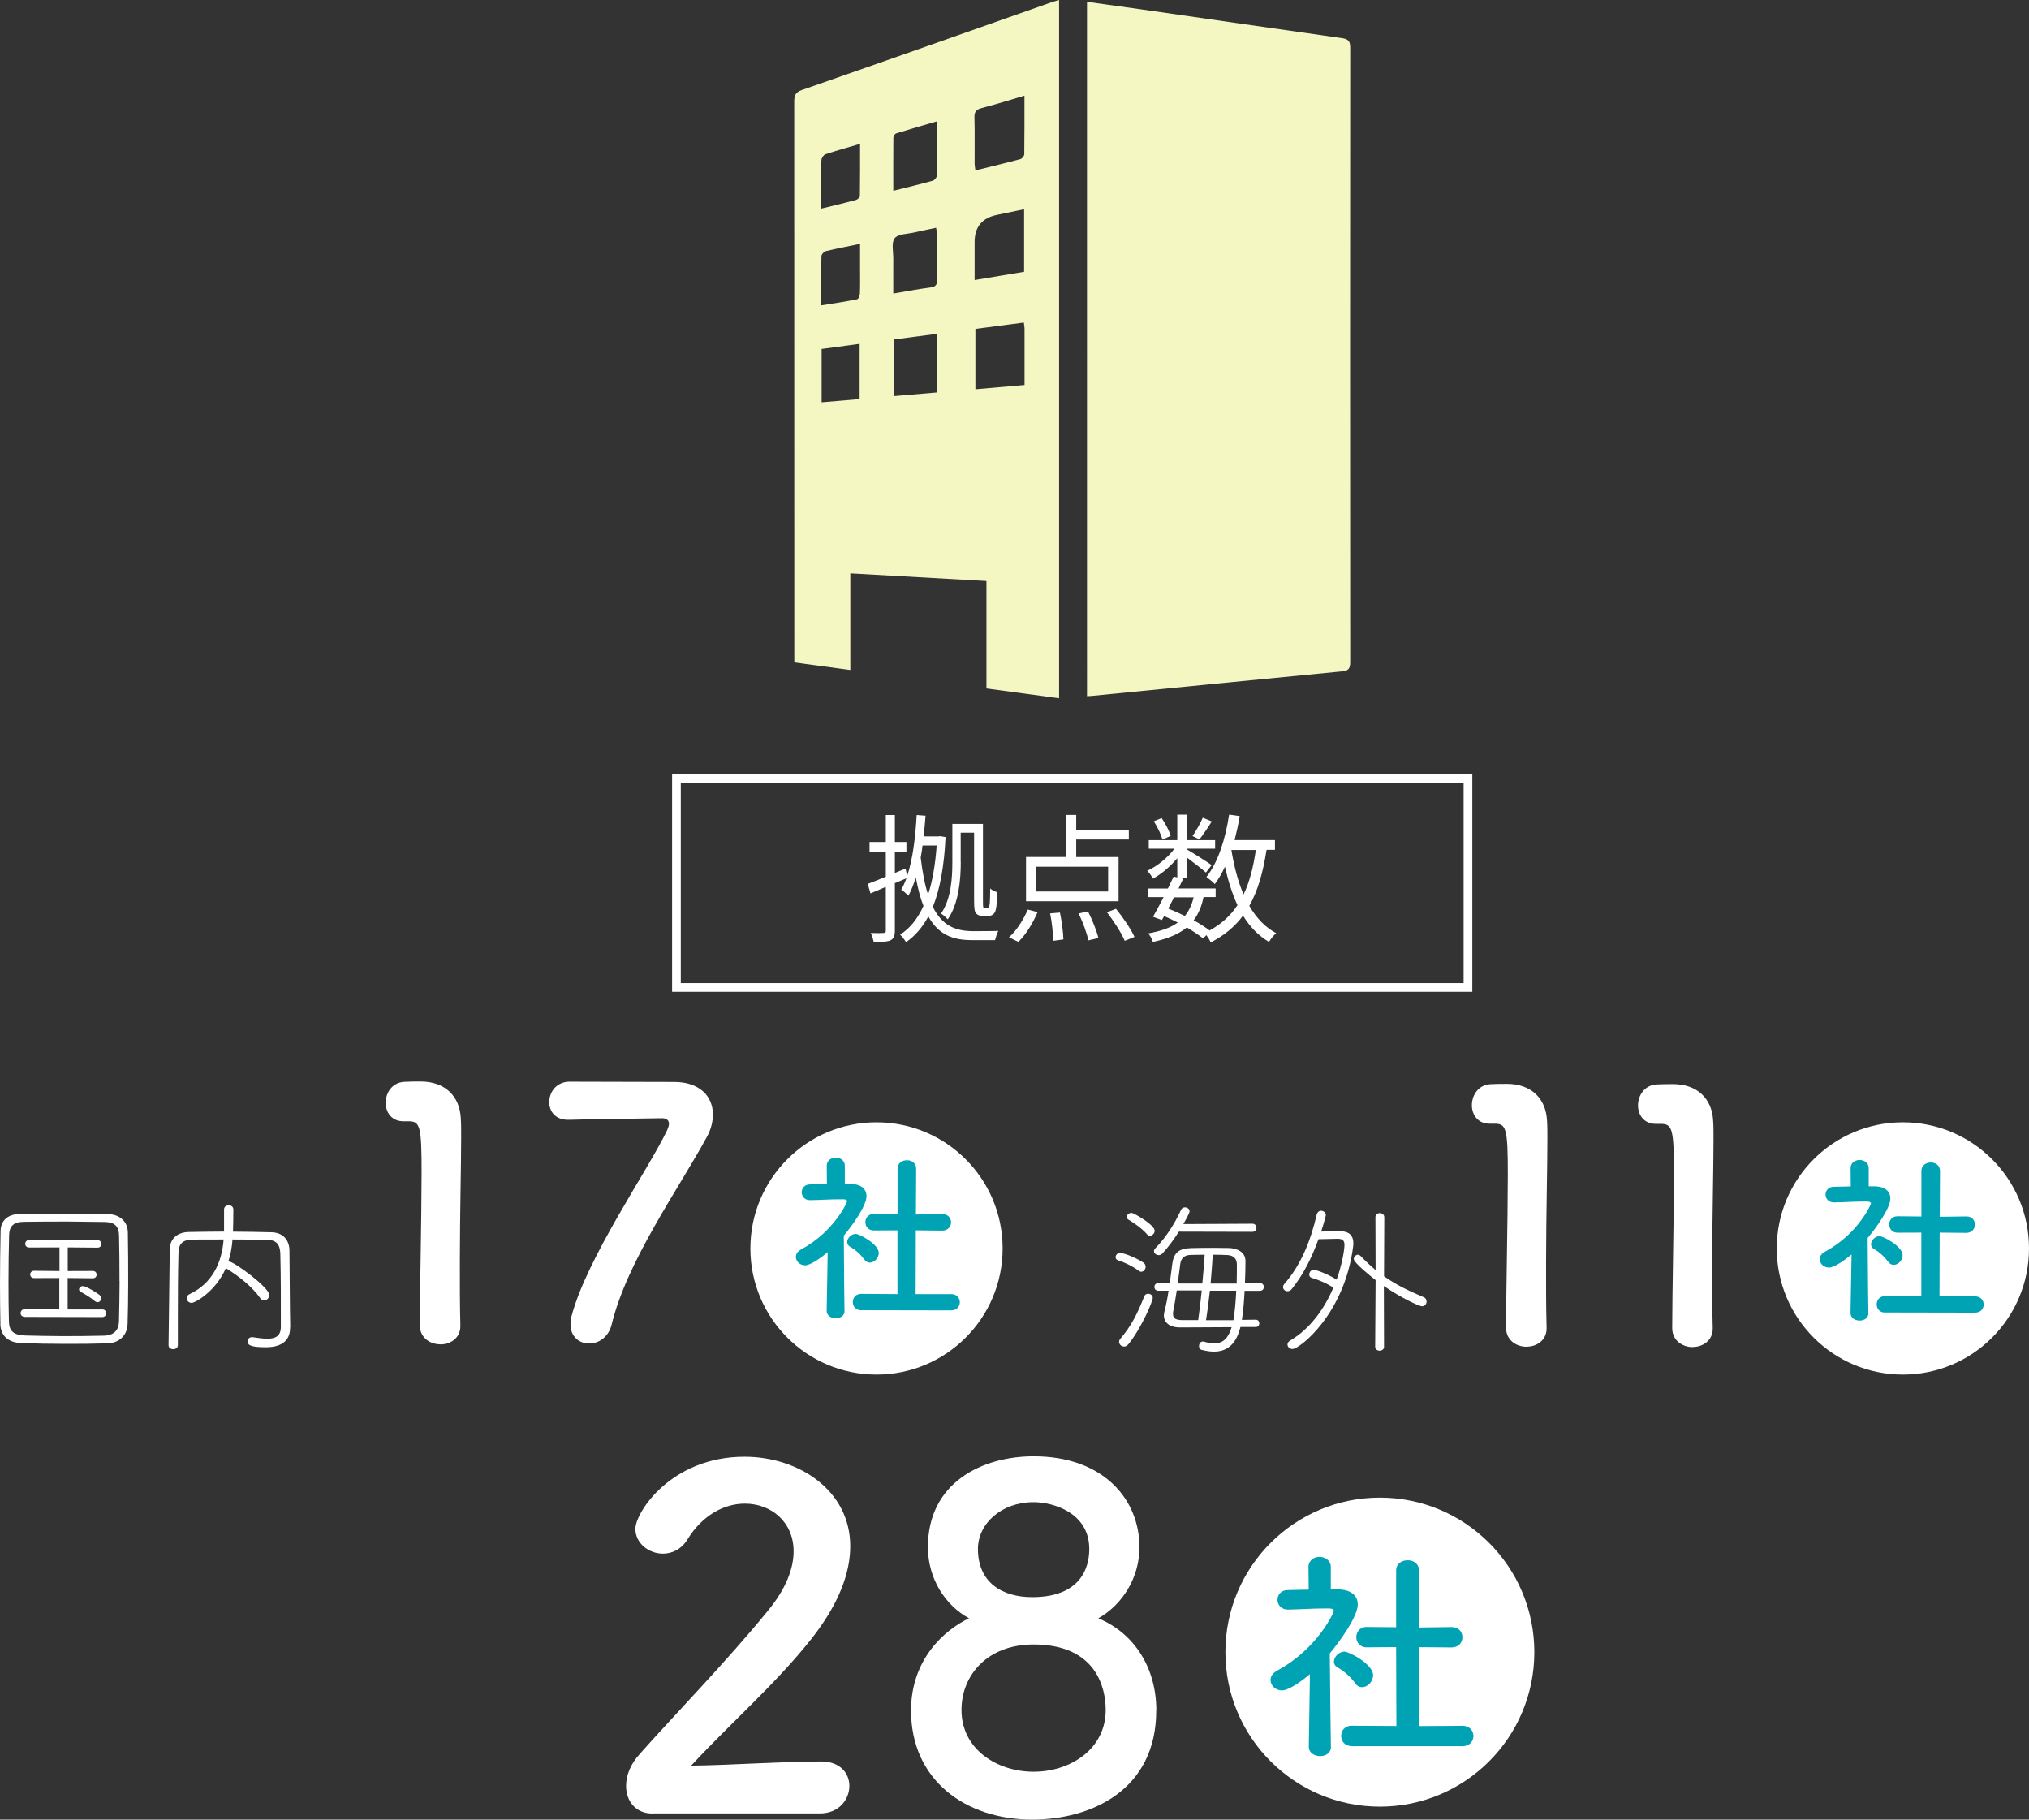
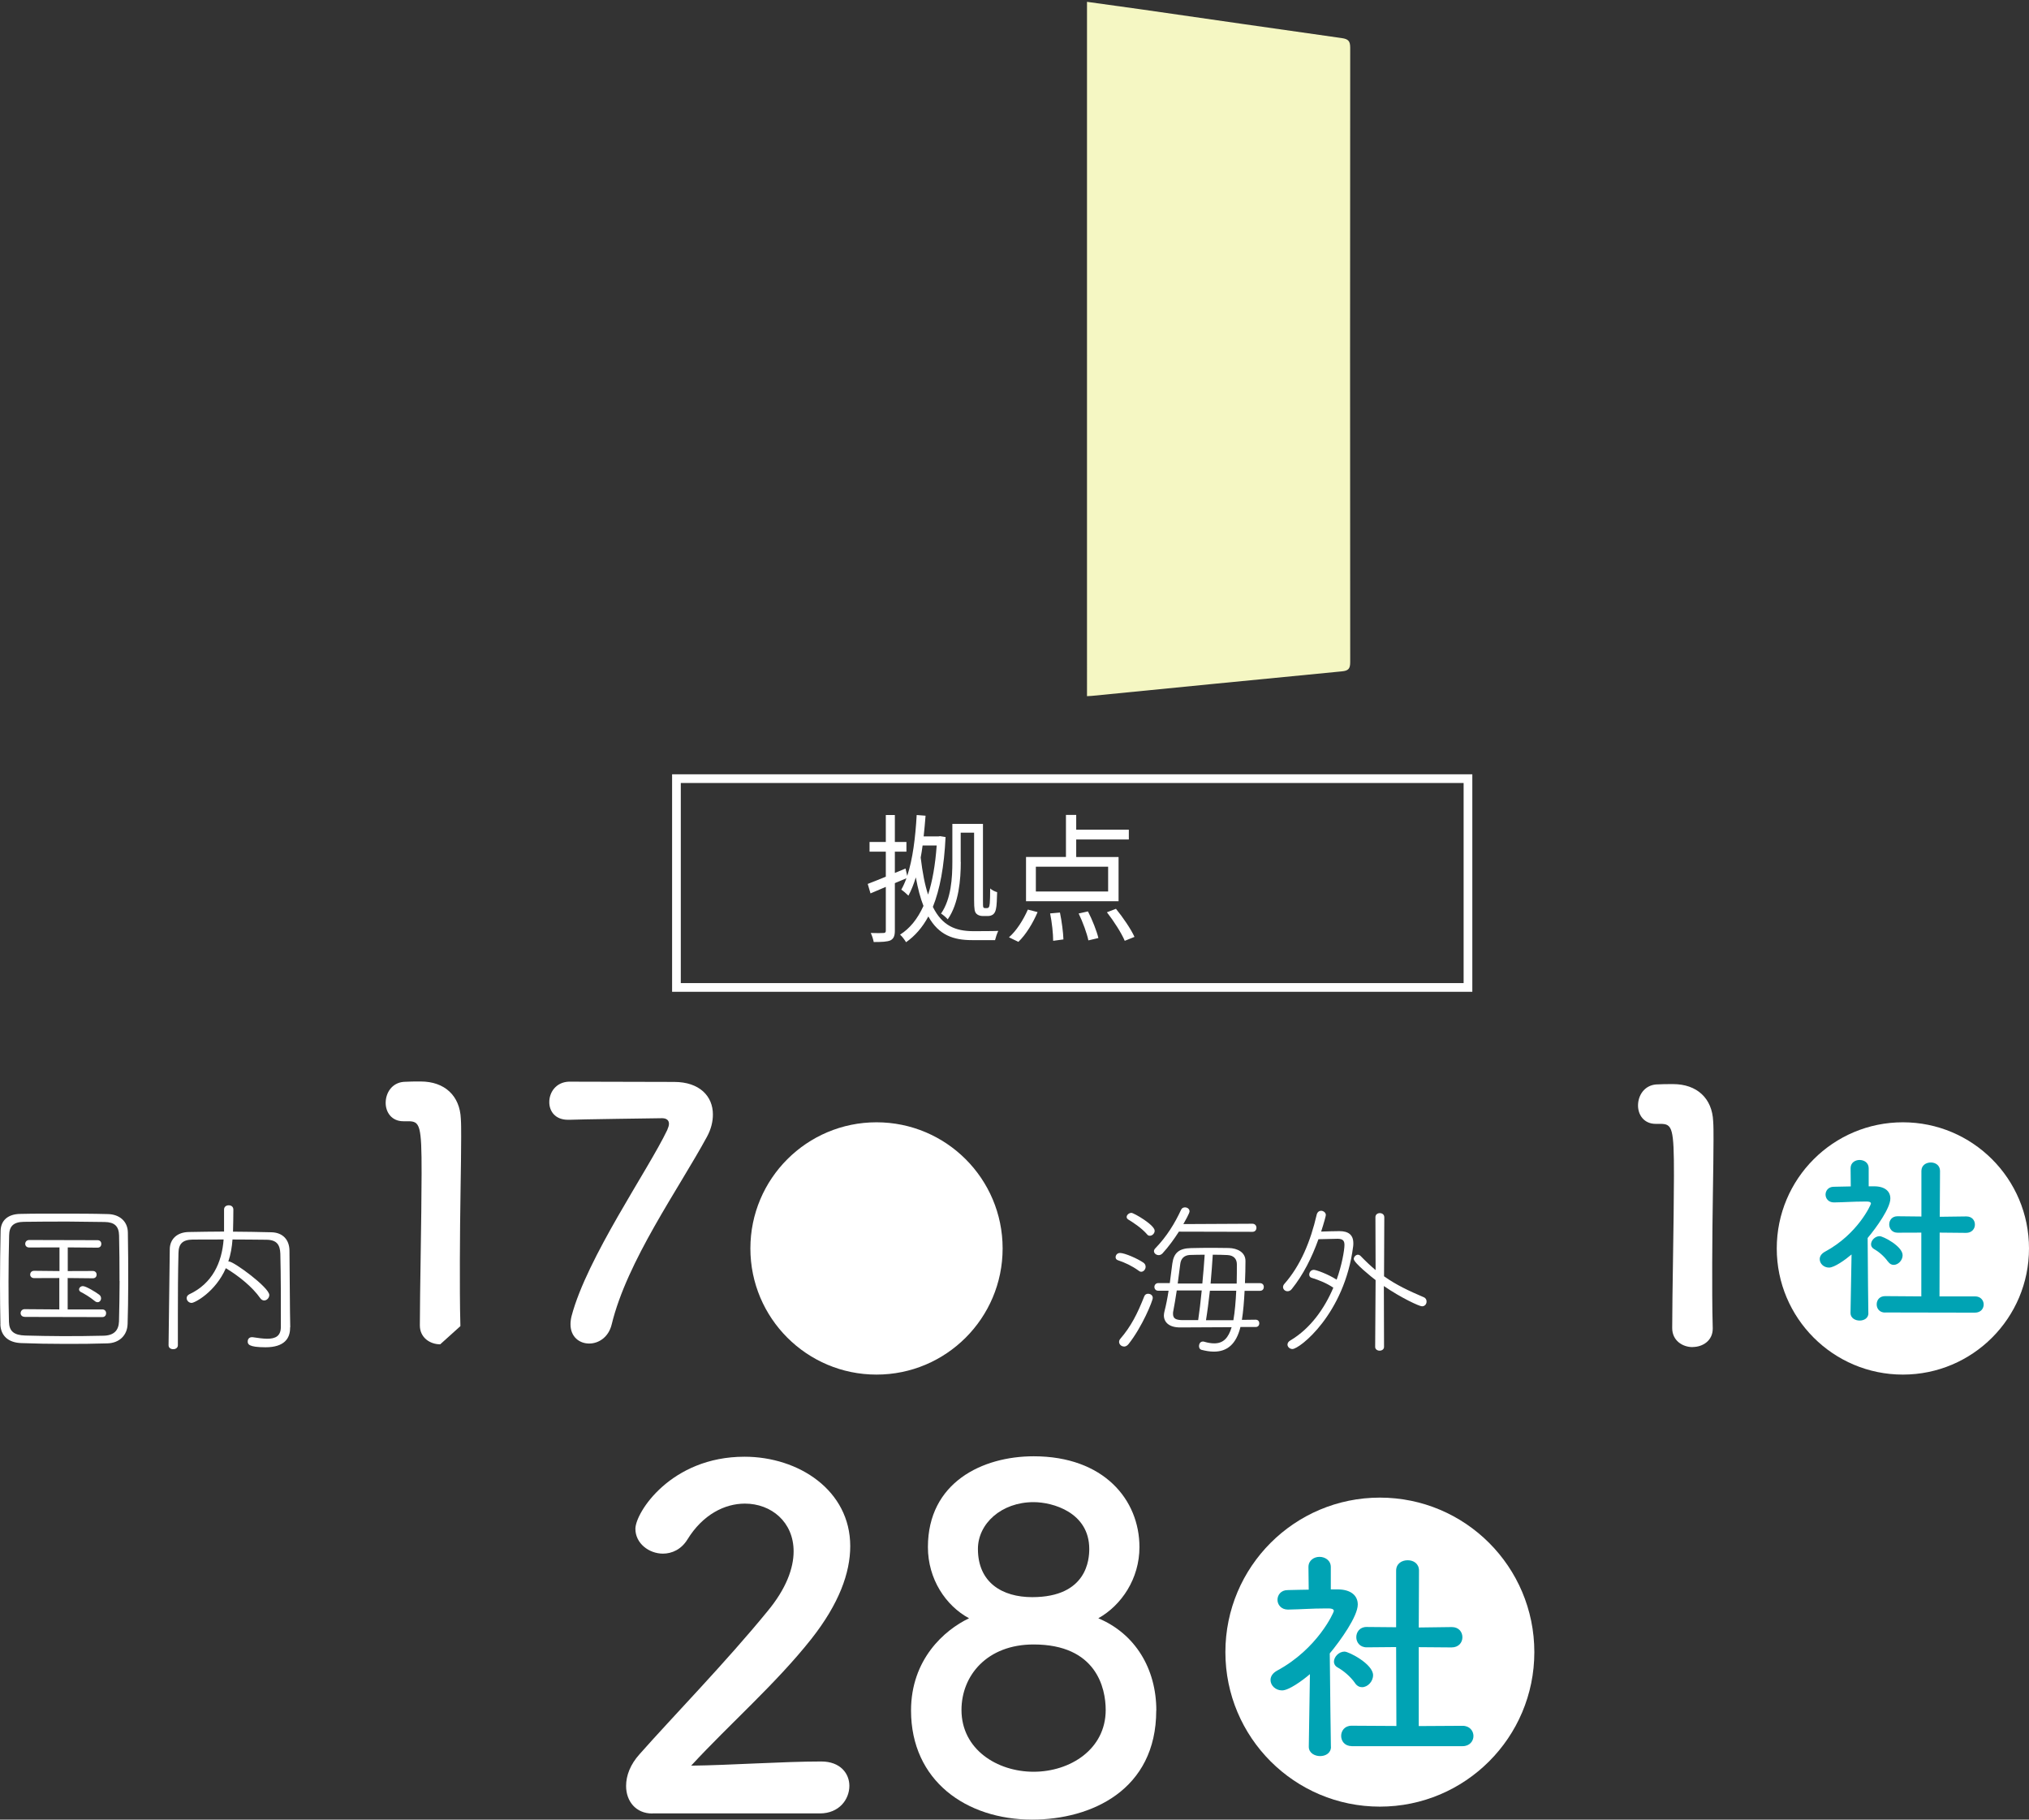
<svg xmlns="http://www.w3.org/2000/svg" id="b" viewBox="0 0 233.27 209.15">
  <rect x="0" y="0" width="233.27" height="209.15" fill="#333333" stroke="none" />
  <g id="c">
    <g>
      <circle cx="100.77" cy="143.5" r="14.5" style="fill:#fff;" />
      <circle cx="218.77" cy="143.5" r="14.5" style="fill:#fff;" />
      <g>
        <path d="m.05,152.22c-.03-1.41-.05-2.98-.05-4.62,0-2.07.03-4.2.07-6.12.02-1.16.8-1.94,2.29-1.95,1.61-.04,3.25-.03,4.9-.03,1.67,0,3.36,0,5.13.05,1.33.02,2.3.82,2.31,2.13.03,1.9.05,3.95.04,5.95,0,1.6-.03,3.13-.07,4.56-.04,1.33-.99,2.18-2.3,2.22-1.58.05-3.27.07-4.96.06-1.67,0-3.34-.03-4.92-.09-1.6-.04-2.41-.9-2.45-2.17Zm13.69-4.98c0-1.82-.01-3.65-.05-5.22-.02-1.08-.53-1.54-1.65-1.56-1.33-.02-2.81-.04-4.27-.05-1.79,0-3.57.01-5.03.03-1.22.02-1.67.53-1.69,1.55-.04,1.65-.07,3.51-.07,5.34,0,1.63.01,3.23.05,4.6.03,1.1.58,1.54,1.88,1.58,1.35.04,2.81.06,4.33.07,1.52,0,3.1-.01,4.65-.05,1.2-.02,1.75-.6,1.79-1.63.04-1.42.06-3.04.07-4.65Zm-10.91,4.12c-.3,0-.46-.21-.46-.42,0-.23.17-.46.46-.46l3.99.03v-3.61s-2.9.01-2.9.01c-.3,0-.45-.21-.45-.4,0-.23.15-.44.46-.44l2.91.03v-2.72s-3.49.01-3.49.01c-.3,0-.45-.21-.45-.42,0-.21.15-.44.46-.44l7.85.02c.3,0,.44.21.44.42,0,.23-.13.44-.44.44l-3.42-.03v2.72s2.88-.01,2.88-.01c.3,0,.44.21.44.42,0,.21-.13.42-.44.42l-2.89-.03v3.61s3.98,0,3.98,0c.3,0,.44.21.44.44,0,.21-.13.44-.44.44l-8.91-.02Zm8.06-1.82c-.59-.48-1.21-.84-1.59-1.03-.15-.08-.21-.19-.21-.3,0-.19.19-.38.44-.38.36,0,1.52.71,1.88.99.15.11.21.27.21.42,0,.23-.17.44-.4.44-.09,0-.21-.04-.32-.13Z" style="fill:#fff;" />
        <path d="m33.35,152.56v.1c0,1.16-.65,2.2-2.82,2.2-2,0-2.05-.38-2.05-.67,0-.27.17-.49.48-.49h.08c.63.1,1.2.17,1.67.18.99,0,1.58-.32,1.58-1.38,0-2.74.01-5.66-.06-8.4-.04-.99-.38-1.58-1.57-1.6-1.27-.02-2.6-.02-3.93-.03-.06.87-.21,1.73-.48,2.53h.08c.55,0,4.63,2.99,4.63,3.85,0,.34-.29.63-.59.63-.15,0-.32-.08-.44-.25-.93-1.33-2.48-2.55-3.85-3.39-.04-.02-.08-.04-.11-.08-1.2,2.75-3.58,4-3.94,4-.32,0-.57-.27-.57-.55,0-.17.1-.34.3-.44,2.64-1.23,3.75-3.62,3.95-6.3-1.25,0-2.45,0-3.55.01-1.18.02-1.62.49-1.64,1.54-.06,2.34-.07,4.73-.07,7.1v3.51c0,.3-.28.46-.54.45-.27,0-.53-.15-.53-.46l.14-11.06c.02-1.06.76-1.94,2.23-1.95,1.31-.02,2.64-.05,4.01-.05v-2.53c0-.34.27-.49.54-.49.27,0,.53.15.53.5,0,.78-.02,1.79-.04,2.53,1.42,0,2.89.04,4.39.07,1.35.02,2.09.88,2.1,2.11.03,2.17.03,4.88.06,7.03l.03,1.79Z" style="fill:#fff;" />
-         <path d="m50.61,154.52c-1.16,0-2.35-.76-2.34-2.19,0-3.7.19-12.18.2-17.44.01-5.57-.19-6.01-1.54-6.01-.12,0-.24,0-.36,0h-.2c-1.35,0-2.03-1.04-2.03-2.11,0-1.16.72-2.31,2.08-2.42.8-.04,1.11-.04,1.95-.04,2.75,0,4.5,1.64,4.61,4.27.04.52.04,1.23.04,2.11,0,3.19-.14,8.52-.15,14.21,0,2.47-.01,4.98.06,7.45v.08c0,1.39-1.16,2.11-2.31,2.1Z" style="fill:#fff;" />
+         <path d="m50.61,154.52c-1.16,0-2.35-.76-2.34-2.19,0-3.7.19-12.18.2-17.44.01-5.57-.19-6.01-1.54-6.01-.12,0-.24,0-.36,0h-.2c-1.35,0-2.03-1.04-2.03-2.11,0-1.16.72-2.31,2.08-2.42.8-.04,1.11-.04,1.95-.04,2.75,0,4.5,1.64,4.61,4.27.04.52.04,1.23.04,2.11,0,3.19-.14,8.52-.15,14.21,0,2.47-.01,4.98.06,7.45v.08Z" style="fill:#fff;" />
        <path d="m77.51,124.36c2.91,0,4.46,1.64,4.45,3.75,0,.8-.2,1.67-.68,2.55-3.28,6.04-9.19,14.27-10.96,21.59-.36,1.47-1.52,2.19-2.59,2.18-1.11,0-2.15-.76-2.14-2.23,0-.28.04-.6.12-.92,1.77-6.72,8.8-16.78,11-21.39.12-.28.2-.52.2-.72,0-.4-.28-.64-.79-.64-.28,0-10.11.14-10.59.18-.08,0-.16,0-.24,0-1.47,0-2.15-1-2.14-2.04,0-1.11.76-2.27,2.23-2.34l12.14.03Z" style="fill:#fff;" />
-         <path d="m97.1,150.67c0,.59-.51.86-1.01.86-.52,0-1.05-.3-1.05-.86v-.02l.12-6.72c-.74.63-1.98,1.51-2.59,1.51s-1.07-.46-1.07-.97c0-.32.19-.63.61-.86,3.78-2.03,5.28-5.41,5.28-5.53,0-.21-.31-.23-.46-.23-.13,0-.25,0-.38,0-1.2,0-2.1.08-3.4.1h-.02c-.63,0-.96-.46-.96-.91,0-.44.32-.9.95-.9.65-.02,1.3-.02,1.95-.04l-.02-2.1c0-.63.53-.94,1.03-.94.53,0,1.05.32,1.05.95v2.08s.69,0,.69,0c1.22.02,1.81.61,1.8,1.41,0,1.09-1.6,3.33-2.61,4.53.01,3.25.08,8.63.08,8.63v.02Zm2.24-5.92c-.44-.63-1.09-1.16-1.61-1.45-.23-.13-.33-.34-.33-.53,0-.46.46-.94.99-.94.4,0,2.64,1.16,2.64,2.19,0,.59-.51,1.11-1.03,1.11-.23,0-.46-.11-.65-.38Zm-.33,5.86c-.65,0-.97-.49-.96-.95,0-.48.32-.94.97-.94l4.16.03v-7.33s-2.73.01-2.73.01c-.65,0-.96-.48-.96-.95,0-.48.32-.94.95-.94h.02l2.73.03v-5.25c.01-.65.54-.96,1.09-.96.52,0,1.05.32,1.05.97l-.03,5.27,3.04-.04h.02c.65,0,.99.46.98.95,0,.46-.34.94-1.01.94l-3.04-.03-.02,7.33h4.07c.67-.01,1.01.47,1.01.93,0,.48-.34.94-1.01.94l-10.31-.02Z" style="fill:#00a3b4;" />
      </g>
      <g>
        <path d="m130.9,146.05c-.8-.57-1.58-.93-2.39-1.2-.17-.06-.25-.19-.25-.34,0-.25.19-.49.51-.49.55,0,2.05.67,2.68,1.11.19.13.26.3.26.48,0,.29-.23.57-.51.57-.09,0-.19-.04-.3-.12Zm-1.69,8.72c-.29,0-.55-.25-.55-.53,0-.11.04-.23.13-.34,1.24-1.44,1.96-2.86,2.77-4.91.08-.19.25-.29.44-.28.27,0,.53.17.53.48,0,.34-1.22,3.34-2.79,5.31-.17.21-.36.28-.53.28Zm2.67-12.89c-.66-.76-1.65-1.39-2.16-1.7-.13-.08-.19-.19-.19-.3,0-.23.27-.47.55-.47.27,0,2.68,1.39,2.67,2.06,0,.3-.27.57-.55.57-.11,0-.23-.04-.32-.15Zm3.65-.3c-.55.85-1.18,1.73-1.89,2.5-.13.13-.29.19-.42.19-.29,0-.55-.21-.55-.46,0-.09.04-.21.15-.32,1.31-1.35,2.25-2.88,2.97-4.44.08-.19.27-.27.44-.27.27,0,.53.17.53.46,0,.21-.52,1.12-.71,1.46l7.94-.04c.3,0,.46.23.46.46,0,.25-.15.47-.46.47l-8.47-.02Zm7.08,10.96c-.48,1.94-1.51,2.83-3.07,2.82-.44,0-.91-.08-1.42-.21-.19-.06-.27-.23-.27-.42,0-.27.15-.53.44-.53.04,0,.09,0,.15.02.44.13.82.19,1.16.19,1.06,0,1.63-.64,2-1.86l-5.87.03h-.06c-1.25,0-1.86-.59-1.86-1.39,0-.17.04-.34.08-.51.17-.66.33-1.46.46-2.32h-1.18c-.3,0-.45-.21-.45-.44,0-.21.15-.44.46-.44h1.31s.29-2.24.29-2.24c.17-1.23.76-1.75,2.15-1.78.78-.02,1.69-.03,2.56-.03.63,0,1.23.02,1.77.02,1.01.02,1.94.5,1.93,1.5,0,.74-.02,1.63-.06,2.54h1.73c.3,0,.44.21.44.44,0,.21-.13.44-.44.44h-1.77c-.06,1.21-.16,2.41-.31,3.34l1.58-.02c.29,0,.42.21.42.42,0,.21-.13.42-.42.42h-1.75Zm-4.86-.79c.15-.99.29-2.2.41-3.42h-2.87c-.14.89-.27,1.74-.39,2.31-.04.15-.04.27-.04.38,0,.55.34.7,1.06.72h1.82Zm.48-4.21c.12-1.22.21-2.41.27-3.32-.65,0-1.27.02-1.71.03-.66.04-1.03.42-1.1,1.06l-.29,2.22h2.83Zm.87.81c-.14,1.23-.29,2.43-.45,3.4h3.15c.17-.96.27-2.18.33-3.39h-3.04Zm3.08-.8c.02-.8.02-1.58.02-2.22,0-.61-.34-1.03-1.08-1.07-.44-.02-1.04-.04-1.69-.04-.06.91-.14,2.11-.25,3.32h3Z" style="fill:#fff;" />
        <path d="m150.77,146.87c-.17-.06-.25-.21-.25-.36,0-.27.19-.55.53-.55.25,0,1.58.46,2.62,1.13.59-1.63.9-3.38.9-3.99,0-.49-.19-.7-.76-.71h-.06l-2.17.05c-.75,2.09-1.74,4.08-3.07,5.73-.15.19-.32.25-.49.25-.27,0-.51-.21-.51-.48,0-.11.04-.23.13-.34,1.88-2.12,3.03-4.91,3.74-7.99.08-.3.29-.44.5-.44.27,0,.55.21.55.49,0,.11-.23.95-.54,1.9.72-.02,1.54-.05,2.09-.05,1.04,0,1.61.42,1.61,1.39,0,.11,0,.23-.02.36-.99,7.79-6.16,11.8-6.98,11.8-.32,0-.57-.25-.57-.51,0-.17.1-.34.32-.47,2.34-1.38,3.96-3.73,4.95-6.07-.74-.5-1.59-.86-2.54-1.15Zm7.37.26c-.36-.27-2.5-1.98-2.5-2.42,0-.25.25-.49.48-.49.09,0,.19.04.27.11.61.63,1.19,1.18,1.76,1.66l-.02-6.08c0-.32.25-.47.51-.47.25,0,.51.15.51.48l-.03,6.78c1.42,1.01,2.87,1.68,4.55,2.4.25.1.34.3.34.5,0,.29-.19.55-.53.55-.3,0-2.39-.96-4.38-2.33l.02,6.99c0,.29-.25.44-.51.44-.25,0-.51-.15-.51-.44l.05-7.67Z" style="fill:#fff;" />
-         <path d="m175.49,154.8c-1.16,0-2.35-.76-2.34-2.19,0-3.7.19-12.18.2-17.44.01-5.57-.19-6.01-1.54-6.01-.12,0-.24,0-.36,0h-.2c-1.35,0-2.03-1.04-2.03-2.12,0-1.15.72-2.31,2.08-2.42.8-.04,1.11-.04,1.95-.04,2.75,0,4.5,1.64,4.61,4.27.04.52.04,1.23.04,2.11,0,3.18-.14,8.52-.15,14.21,0,2.47-.01,4.98.06,7.44v.08c0,1.39-1.16,2.11-2.31,2.1Z" style="fill:#fff;" />
        <path d="m194.59,154.84c-1.16,0-2.35-.76-2.34-2.2,0-3.7.19-12.18.2-17.44.01-5.57-.19-6.01-1.54-6.02h-.36c-.08,0-.12,0-.2,0-1.35,0-2.03-1.04-2.03-2.11,0-1.15.72-2.31,2.08-2.42.8-.04,1.11-.04,1.95-.04,2.75,0,4.5,1.64,4.61,4.27.04.52.04,1.23.04,2.11,0,3.18-.14,8.52-.15,14.21,0,2.47-.01,4.98.06,7.44v.08c0,1.39-1.16,2.11-2.31,2.11Z" style="fill:#fff;" />
        <path d="m214.81,150.93c0,.59-.51.86-1.01.86-.52,0-1.05-.3-1.05-.86v-.02l.12-6.72c-.74.63-1.98,1.51-2.59,1.51-.61,0-1.07-.46-1.07-.97,0-.32.19-.63.61-.86,3.78-2.03,5.28-5.41,5.28-5.53,0-.21-.31-.23-.46-.23-.13,0-.25,0-.38,0-1.2,0-2.1.08-3.4.1h-.02c-.63,0-.96-.46-.96-.9,0-.44.32-.9.95-.9.65-.02,1.3-.02,1.95-.04l-.02-2.1c0-.63.53-.94,1.03-.94.53,0,1.05.32,1.05.95v2.08s.69,0,.69,0c1.22.02,1.81.61,1.8,1.41,0,1.09-1.6,3.33-2.61,4.53.01,3.25.08,8.63.08,8.63v.02Zm2.24-5.92c-.44-.63-1.09-1.16-1.61-1.45-.23-.13-.33-.34-.33-.53,0-.46.46-.94.99-.94.4,0,2.64,1.16,2.64,2.19,0,.59-.51,1.11-1.03,1.11-.23,0-.46-.11-.65-.38Zm-.33,5.86c-.65,0-.97-.48-.96-.95,0-.48.32-.94.97-.94l4.16.03v-7.33s-2.73.01-2.73.01c-.65,0-.96-.49-.96-.95,0-.48.32-.94.95-.94h.02l2.73.03v-5.25c.01-.65.54-.96,1.09-.96.52,0,1.05.32,1.05.97l-.03,5.27,3.04-.04h.02c.65,0,.99.46.98.95,0,.46-.34.94-1.01.94l-3.04-.03-.02,7.33h4.07c.67-.01,1.01.47,1.01.93,0,.48-.34.94-1.01.94l-10.31-.02Z" style="fill:#00a3b4;" />
      </g>
      <g>
        <g>
          <path d="m108.71,96.2c-.16,3.43-.66,6.05-1.46,8.04,1.09,2.21,2.66,2.77,4.56,2.79.4,0,2.5,0,2.96-.03-.14.27-.3.77-.37,1.06h-2.66c-2.11,0-3.81-.56-5.01-2.72-.69,1.28-1.54,2.24-2.56,2.96-.16-.26-.45-.66-.69-.87,1.1-.69,2-1.78,2.69-3.3-.35-.88-.64-1.97-.88-3.28-.24.77-.51,1.47-.85,2.1-.18-.19-.59-.54-.82-.69.22-.4.42-.83.59-1.31l-1.33.56v5.46c0,.61-.14.93-.51,1.12-.37.16-.98.19-1.92.19-.05-.27-.19-.74-.34-1.04.67.02,1.26.02,1.44,0,.21,0,.29-.06.29-.27v-5.03l-1.76.75-.32-1.09c.58-.22,1.3-.51,2.08-.83v-2.88h-1.87v-1.11h1.87v-3.1h1.04v3.1h1.33v1.11h-1.33v2.45l1.23-.51.19.85c.64-1.94.94-4.4,1.09-7l1.02.08c-.06.82-.14,1.62-.22,2.38h1.7l.19-.03.61.1Zm-2.64.98c-.06.48-.14.95-.22,1.39.21,1.75.48,3.14.85,4.26.5-1.54.83-3.42.99-5.65h-1.62Zm4.39,1.89c0,2-.22,4.77-1.5,6.6-.16-.19-.56-.54-.77-.66,1.17-1.7,1.3-4.1,1.3-5.94v-4.37h3.52v8.8c0,.45,0,.72.05.8.03.05.1.08.16.08h.24c.1,0,.18-.03.22-.1.05-.06.08-.18.11-.43.03-.3.05-.93.05-1.73.19.19.53.35.8.43-.02.72-.05,1.62-.13,1.9-.06.34-.18.53-.34.66-.18.13-.38.18-.62.18h-.56c-.27,0-.56-.08-.74-.27-.19-.21-.26-.45-.26-1.63v-7.68h-1.54v3.36Z" style="fill:#fff;" />
          <path d="m115.99,107.74c.85-.72,1.66-2,2.18-3.19l1.12.29c-.53,1.25-1.34,2.59-2.21,3.42l-1.09-.53Zm12.61-4.15h-10.64v-5.09h4.59v-4.83h1.18v1.7h6.05v1.12h-6.05v2.02h4.87v5.09Zm-1.2-3.97h-8.31v2.85h8.31v-2.85Zm-5.54,5.27c.21,1.01.38,2.32.4,3.09l-1.18.16c0-.8-.14-2.13-.35-3.15l1.14-.1Zm3.22-.13c.5.96,1.01,2.26,1.2,3.06l-1.15.27c-.16-.78-.64-2.11-1.12-3.09l1.07-.24Zm3.22-.3c.82,1.01,1.73,2.34,2.13,3.23l-1.12.45c-.37-.88-1.25-2.26-2.05-3.28l1.04-.4Z" style="fill:#fff;" />
-           <path d="m145.61,97.7c-.4,2.59-1.01,4.71-1.98,6.42.8,1.38,1.81,2.46,3.09,3.14-.27.22-.66.69-.82,1.01-1.23-.72-2.21-1.75-2.99-3.02-.94,1.25-2.14,2.27-3.71,3.07-.1-.21-.3-.56-.51-.83l-.37.38c-.5-.4-1.14-.83-1.87-1.27-.93.77-2.19,1.3-3.91,1.67-.08-.32-.32-.75-.54-.98,1.47-.26,2.59-.66,3.41-1.25-.51-.26-1.04-.51-1.57-.74l-.26.45-1.02-.37c.35-.61.78-1.42,1.22-2.26h-1.81v-.99h2.3c.24-.48.46-.95.66-1.38l.42.1v-2.21c-.8.95-1.82,1.83-2.8,2.35-.14-.27-.43-.69-.66-.9,1.14-.51,2.35-1.5,3.14-2.54h-2.96v-.98h3.28v-2.93h1.1v2.93h3.25v.98h-3.25v.08c.69.4,2.42,1.49,2.85,1.81l-.66.85c-.42-.38-1.42-1.15-2.19-1.73v2.38h-.69l.27.06c-.18.35-.35.74-.54,1.12h4.27v.99h-1.39c-.22,1.07-.59,1.95-1.14,2.67.7.38,1.34.8,1.84,1.17,1.36-.75,2.42-1.71,3.2-2.91-.61-1.3-1.07-2.79-1.44-4.42-.34.75-.74,1.43-1.17,2-.18-.22-.69-.62-.96-.82,1.34-1.68,2.18-4.35,2.61-7.17l1.22.18c-.16.94-.37,1.87-.59,2.75h4.64v1.12h-.96Zm-11.97-1.2c-.14-.56-.56-1.44-.99-2.1l.9-.37c.45.64.88,1.49,1.04,2.05l-.94.42Zm1.34,6.63c-.22.45-.46.88-.67,1.3.64.26,1.28.54,1.91.85.48-.58.8-1.28,1.01-2.14h-2.24Zm4.34-8.72c-.46.74-1.01,1.54-1.42,2.07l-.8-.38c.38-.56.93-1.49,1.18-2.11l1.04.43Zm2.26,3.34c.3,1.84.75,3.57,1.39,5.06.69-1.42,1.12-3.12,1.41-5.11h-2.79l-.02.05Z" style="fill:#fff;" />
        </g>
        <path d="m169.27,114h-92v-25h92v25Zm-91-1h90v-23h-90v23Z" style="fill:#fff;" />
      </g>
      <g>
        <circle cx="158.64" cy="189.9" r="17.76" style="fill:#fff;" />
        <g>
          <path d="m74.99,208.45c-1.88,0-3.01-1.4-3.01-3.17,0-1.18.48-2.47,1.56-3.66,3.71-4.2,9.95-10.6,14.69-16.41,2.15-2.58,3.01-4.95,3.01-6.89,0-3.39-2.58-5.49-5.6-5.49-2.31,0-4.84,1.24-6.62,4.14-.7,1.13-1.78,1.61-2.8,1.61-1.61,0-3.17-1.18-3.17-2.85,0-1.88,4.09-8.29,12.54-8.29,6.24,0,12.16,3.87,12.16,10.28,0,3.07-1.29,6.62-4.46,10.65-4.09,5.17-9.36,9.74-13.83,14.58,4.46-.05,10.54-.48,14.96-.48,2.21,0,3.23,1.4,3.23,2.8,0,1.56-1.18,3.17-3.39,3.17h-19.26Z" style="fill:#fff;" />
          <path d="m132.93,196.61c0,9.15-7.48,12.54-14.26,12.54-7.59,0-13.93-4.47-13.93-12.54,0-5.86,3.82-9.25,6.67-10.6-2.69-1.45-4.73-4.52-4.73-8.18,0-7.42,6.24-10.44,12.16-10.44,8.07,0,12.16,5,12.16,10.44,0,3.61-2.04,6.67-4.73,8.18,4.25,1.78,6.67,5.81,6.67,10.6Zm-14.1-7.59c-5.33,0-8.29,3.55-8.29,7.53,0,4.52,4.09,7.1,8.29,7.1s8.29-2.58,8.29-7.1c0-2.53-1.08-7.53-8.29-7.53Zm0-16.36c-3.71,0-6.4,2.48-6.4,5.38,0,3.87,2.8,5.54,6.24,5.54,6.35,0,6.56-4.41,6.56-5.54,0-4.2-4.2-5.38-6.4-5.38Z" style="fill:#fff;" />
          <path d="m153.02,200.78c0,.73-.62,1.07-1.25,1.07s-1.3-.36-1.3-1.07v-.03l.13-8.32c-.91.78-2.44,1.87-3.2,1.87s-1.33-.57-1.33-1.2c0-.39.23-.78.75-1.07,4.68-2.52,6.53-6.71,6.53-6.86,0-.26-.39-.29-.57-.29h-.47c-1.48,0-2.6.1-4.21.13h-.03c-.78,0-1.2-.57-1.2-1.12s.39-1.12,1.17-1.12c.81-.03,1.61-.03,2.42-.05l-.03-2.6c0-.78.65-1.17,1.27-1.17s1.3.39,1.3,1.17v2.57h.86c1.51.03,2.24.75,2.24,1.74,0,1.35-1.98,4.13-3.22,5.62.03,4.03.13,10.69.13,10.69v.03Zm2.76-7.33c-.55-.78-1.35-1.43-2-1.79-.29-.16-.42-.42-.42-.65,0-.57.57-1.17,1.22-1.17.49,0,3.28,1.43,3.28,2.71,0,.73-.62,1.38-1.27,1.38-.29,0-.57-.13-.81-.47Zm-.39,7.25c-.81,0-1.2-.6-1.2-1.17s.39-1.17,1.2-1.17l5.15.03-.03-9.07-3.38.03c-.81,0-1.2-.6-1.2-1.17s.39-1.17,1.17-1.17h.03l3.38.03v-6.5c0-.81.65-1.2,1.33-1.2s1.3.39,1.3,1.2l-.03,6.53,3.77-.05h.03c.81,0,1.22.57,1.22,1.17s-.42,1.17-1.25,1.17l-3.77-.03v9.07l5.04-.03c.83,0,1.25.6,1.25,1.17s-.42,1.17-1.25,1.17h-12.77Z" style="fill:#00a3b4;" />
        </g>
      </g>
      <g>
        <path d="m124.97.21c2.13.3,4.19.58,6.26.87,7.68,1.1,15.35,2.22,23.04,3.3.76.11.96.36.96,1.1-.02,23.54-.02,47.08,0,70.62,0,.75-.19,1-.97,1.07-9.59.92-19.18,1.88-28.77,2.82-.15.01-.3.02-.52.03V.21Z" style="fill:#f5f7c3;" />
-         <path d="m113.4,66.78c-5.29-.3-10.4-.59-15.64-.88v11.11c-2.2-.3-4.26-.57-6.44-.87,0-.38,0-.71,0-1.05,0-21.13,0-42.27-.01-63.4,0-.72.14-1.09.9-1.35,9.57-3.33,19.12-6.71,28.68-10.08.26-.09.53-.16.87-.27v80.27c-2.78-.38-5.52-.75-8.35-1.13v-12.35Zm-1.26-28.98v6.94c1.92-.17,3.74-.33,5.65-.49,0-2.22,0-4.34,0-6.46,0-.21-.05-.42-.08-.72-1.89.25-3.74.49-5.56.73Zm5.6-13.75c-1.12.23-2.12.44-3.12.65q-2.57.53-2.57,3.11v4.38c1.99-.33,3.83-.64,5.69-.95v-7.18Zm.04-13.05c-1.75.51-3.32,1.01-4.91,1.42-.62.16-.86.41-.84,1.08.05,1.75.01,3.49.02,5.24,0,.26.05.52.09.85,1.81-.45,3.5-.85,5.18-1.3.19-.05.44-.37.44-.56.03-2.18.02-4.36.02-6.72Zm-15.08,10.93c1.63-.41,3.08-.75,4.52-1.15.2-.05.47-.35.47-.54.03-2.05.02-4.1.02-6.29-1.64.48-3.16.91-4.67,1.38-.15.05-.33.31-.33.48-.02,1.99-.01,3.98-.01,6.12Zm0,11.81c1.54-.26,2.91-.52,4.3-.7.62-.08.75-.36.74-.92-.03-1.72,0-3.44-.01-5.15,0-.25-.07-.5-.11-.79-.92.2-1.72.36-2.51.54-.78.18-1.85.16-2.25.66-.4.51-.15,1.55-.16,2.36-.01,1.3,0,2.6,0,4Zm4.98,4.63c-1.71.23-3.31.44-4.91.65v6.51c1.68-.14,3.27-.28,4.91-.42v-6.74Zm-13.22,7.87c1.53-.13,2.95-.25,4.37-.37v-6.35c-1.5.2-2.93.4-4.37.59v6.13Zm-.04-11.14c1.45-.23,2.8-.43,4.13-.7.15-.03.31-.42.31-.65.04-.93.02-1.87.02-2.81,0-.94,0-1.89,0-2.91-1.43.3-2.68.53-3.92.83-.22.05-.52.38-.52.59-.04,1.83-.02,3.67-.02,5.64Zm4.45-18.56c-1.41.41-2.7.77-3.97,1.19-.21.07-.44.42-.46.66-.06.68-.02,1.37-.02,2.06,0,1.14,0,2.28,0,3.53,1.44-.35,2.71-.65,3.97-.99.19-.05.47-.29.47-.45.03-1.96.02-3.92.02-6Z" style="fill:#f5f7c3;" />
      </g>
    </g>
  </g>
</svg>